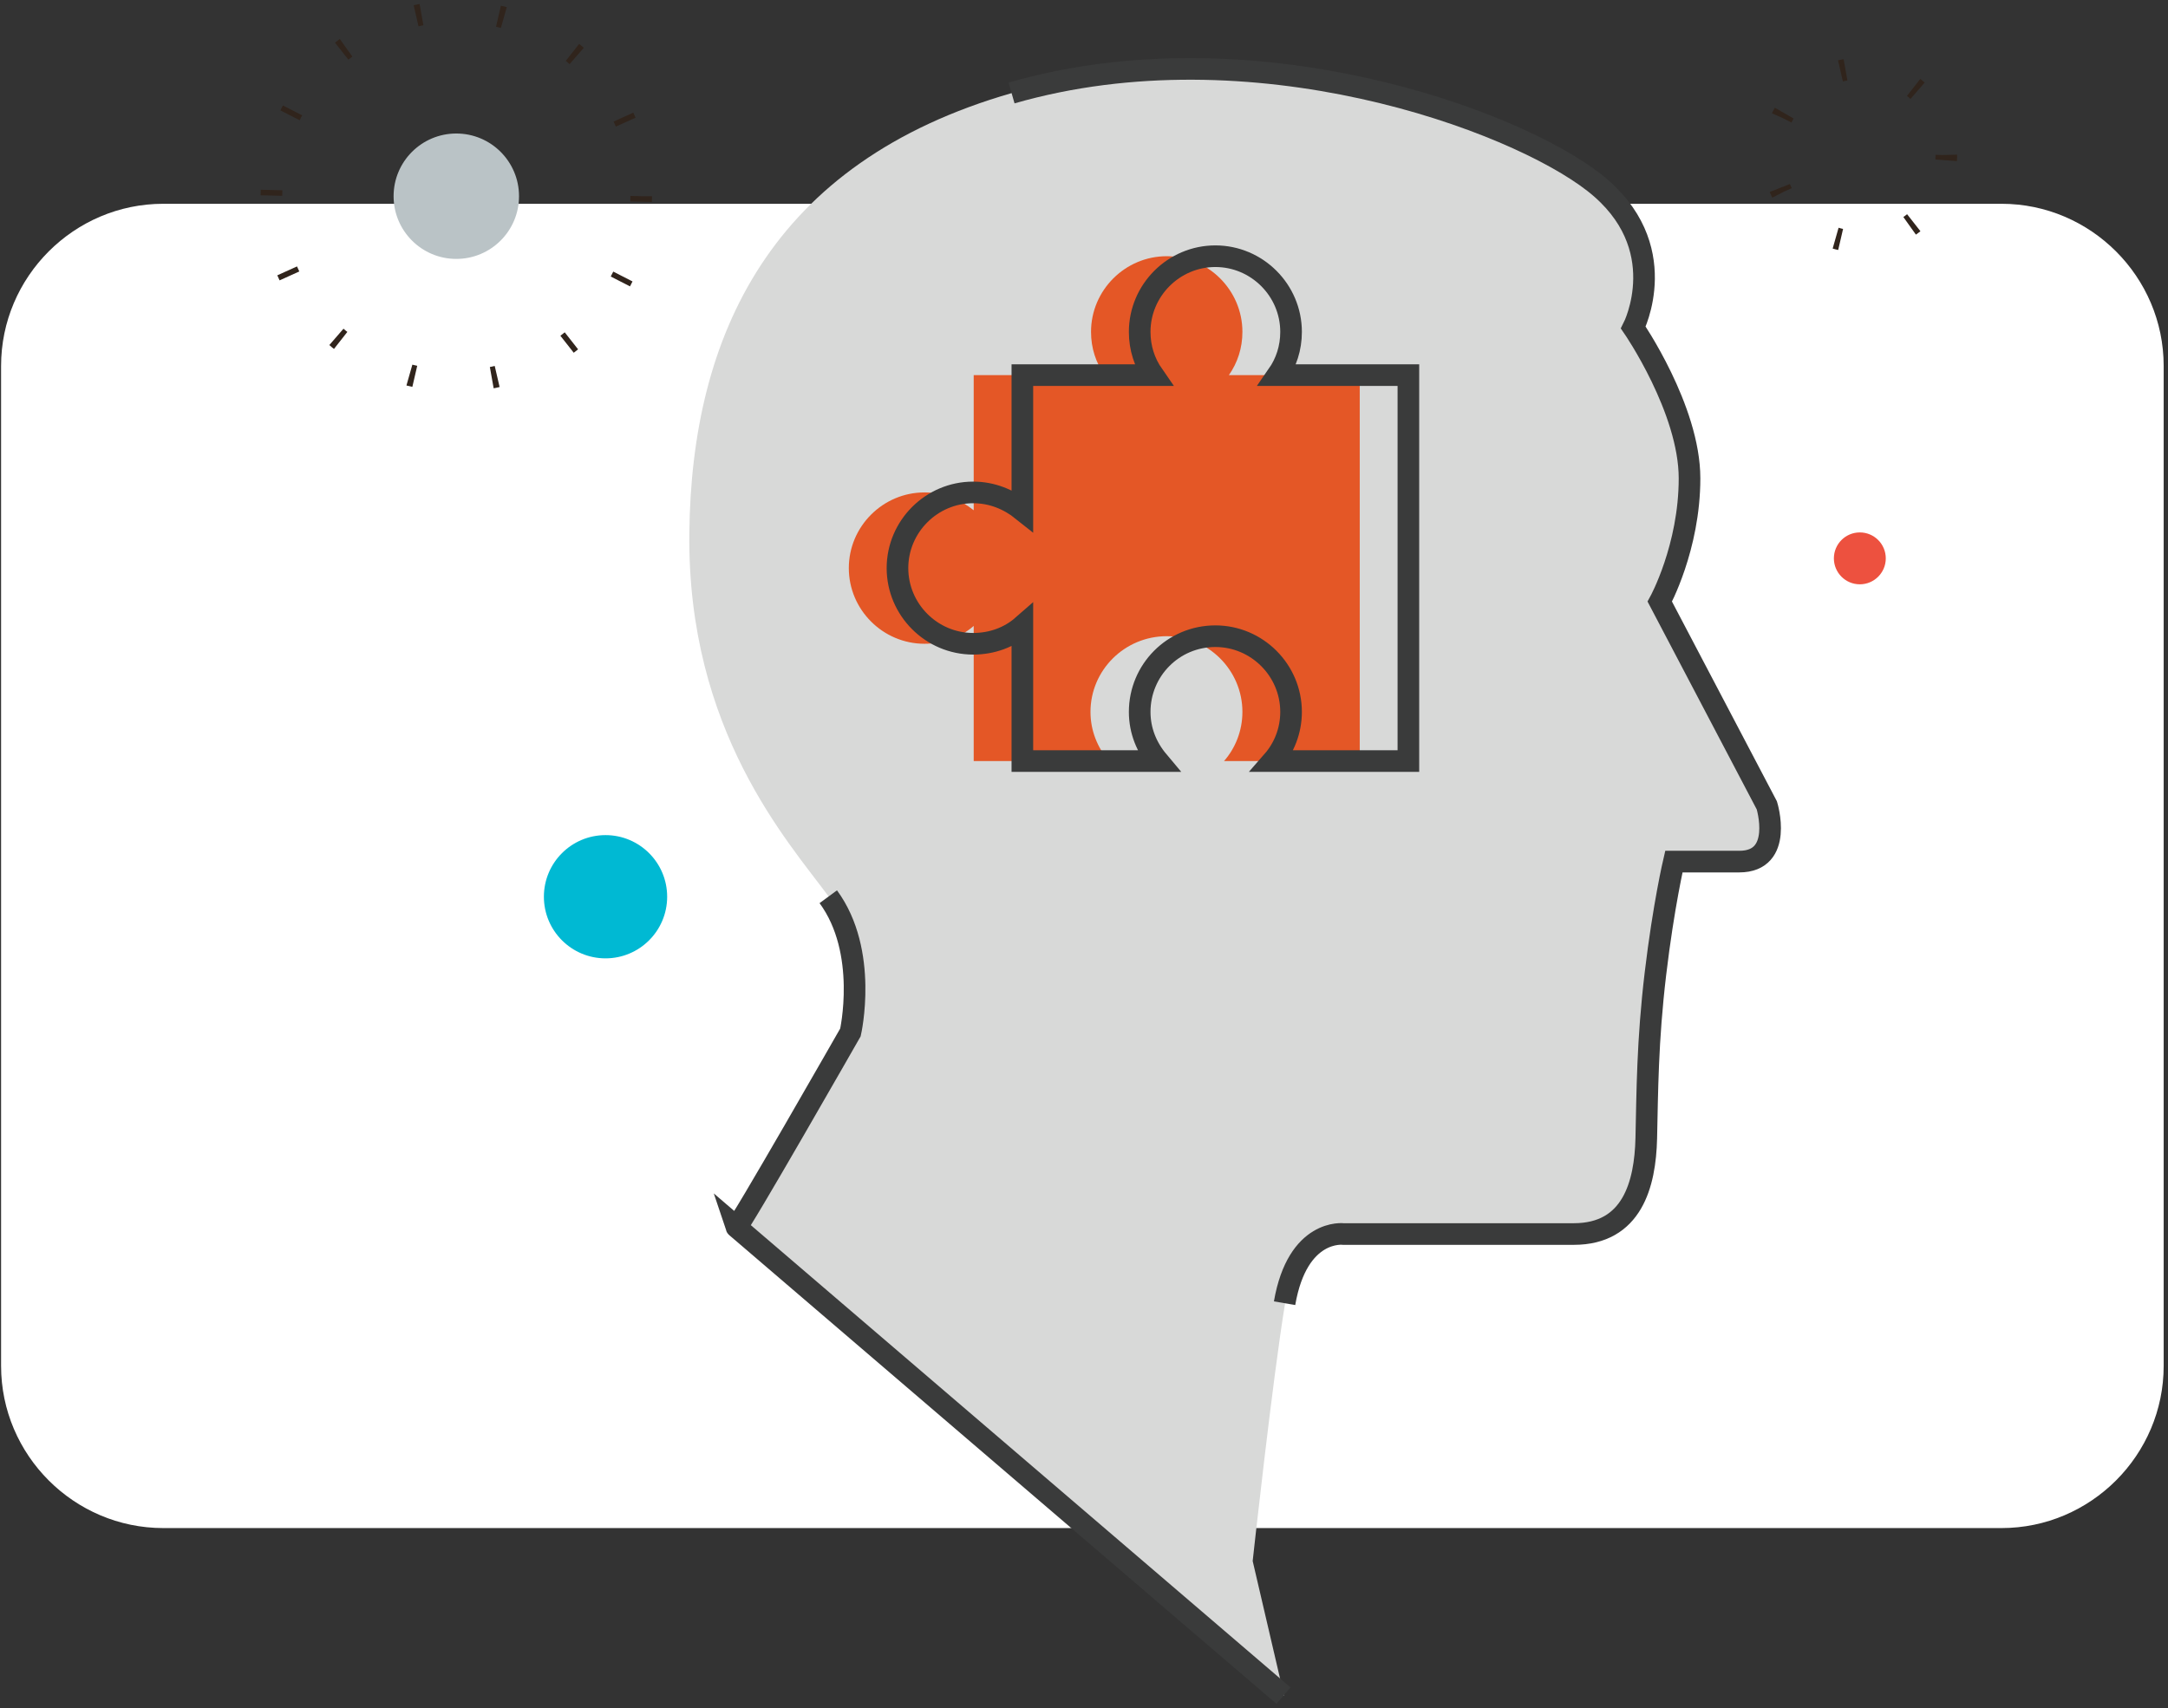
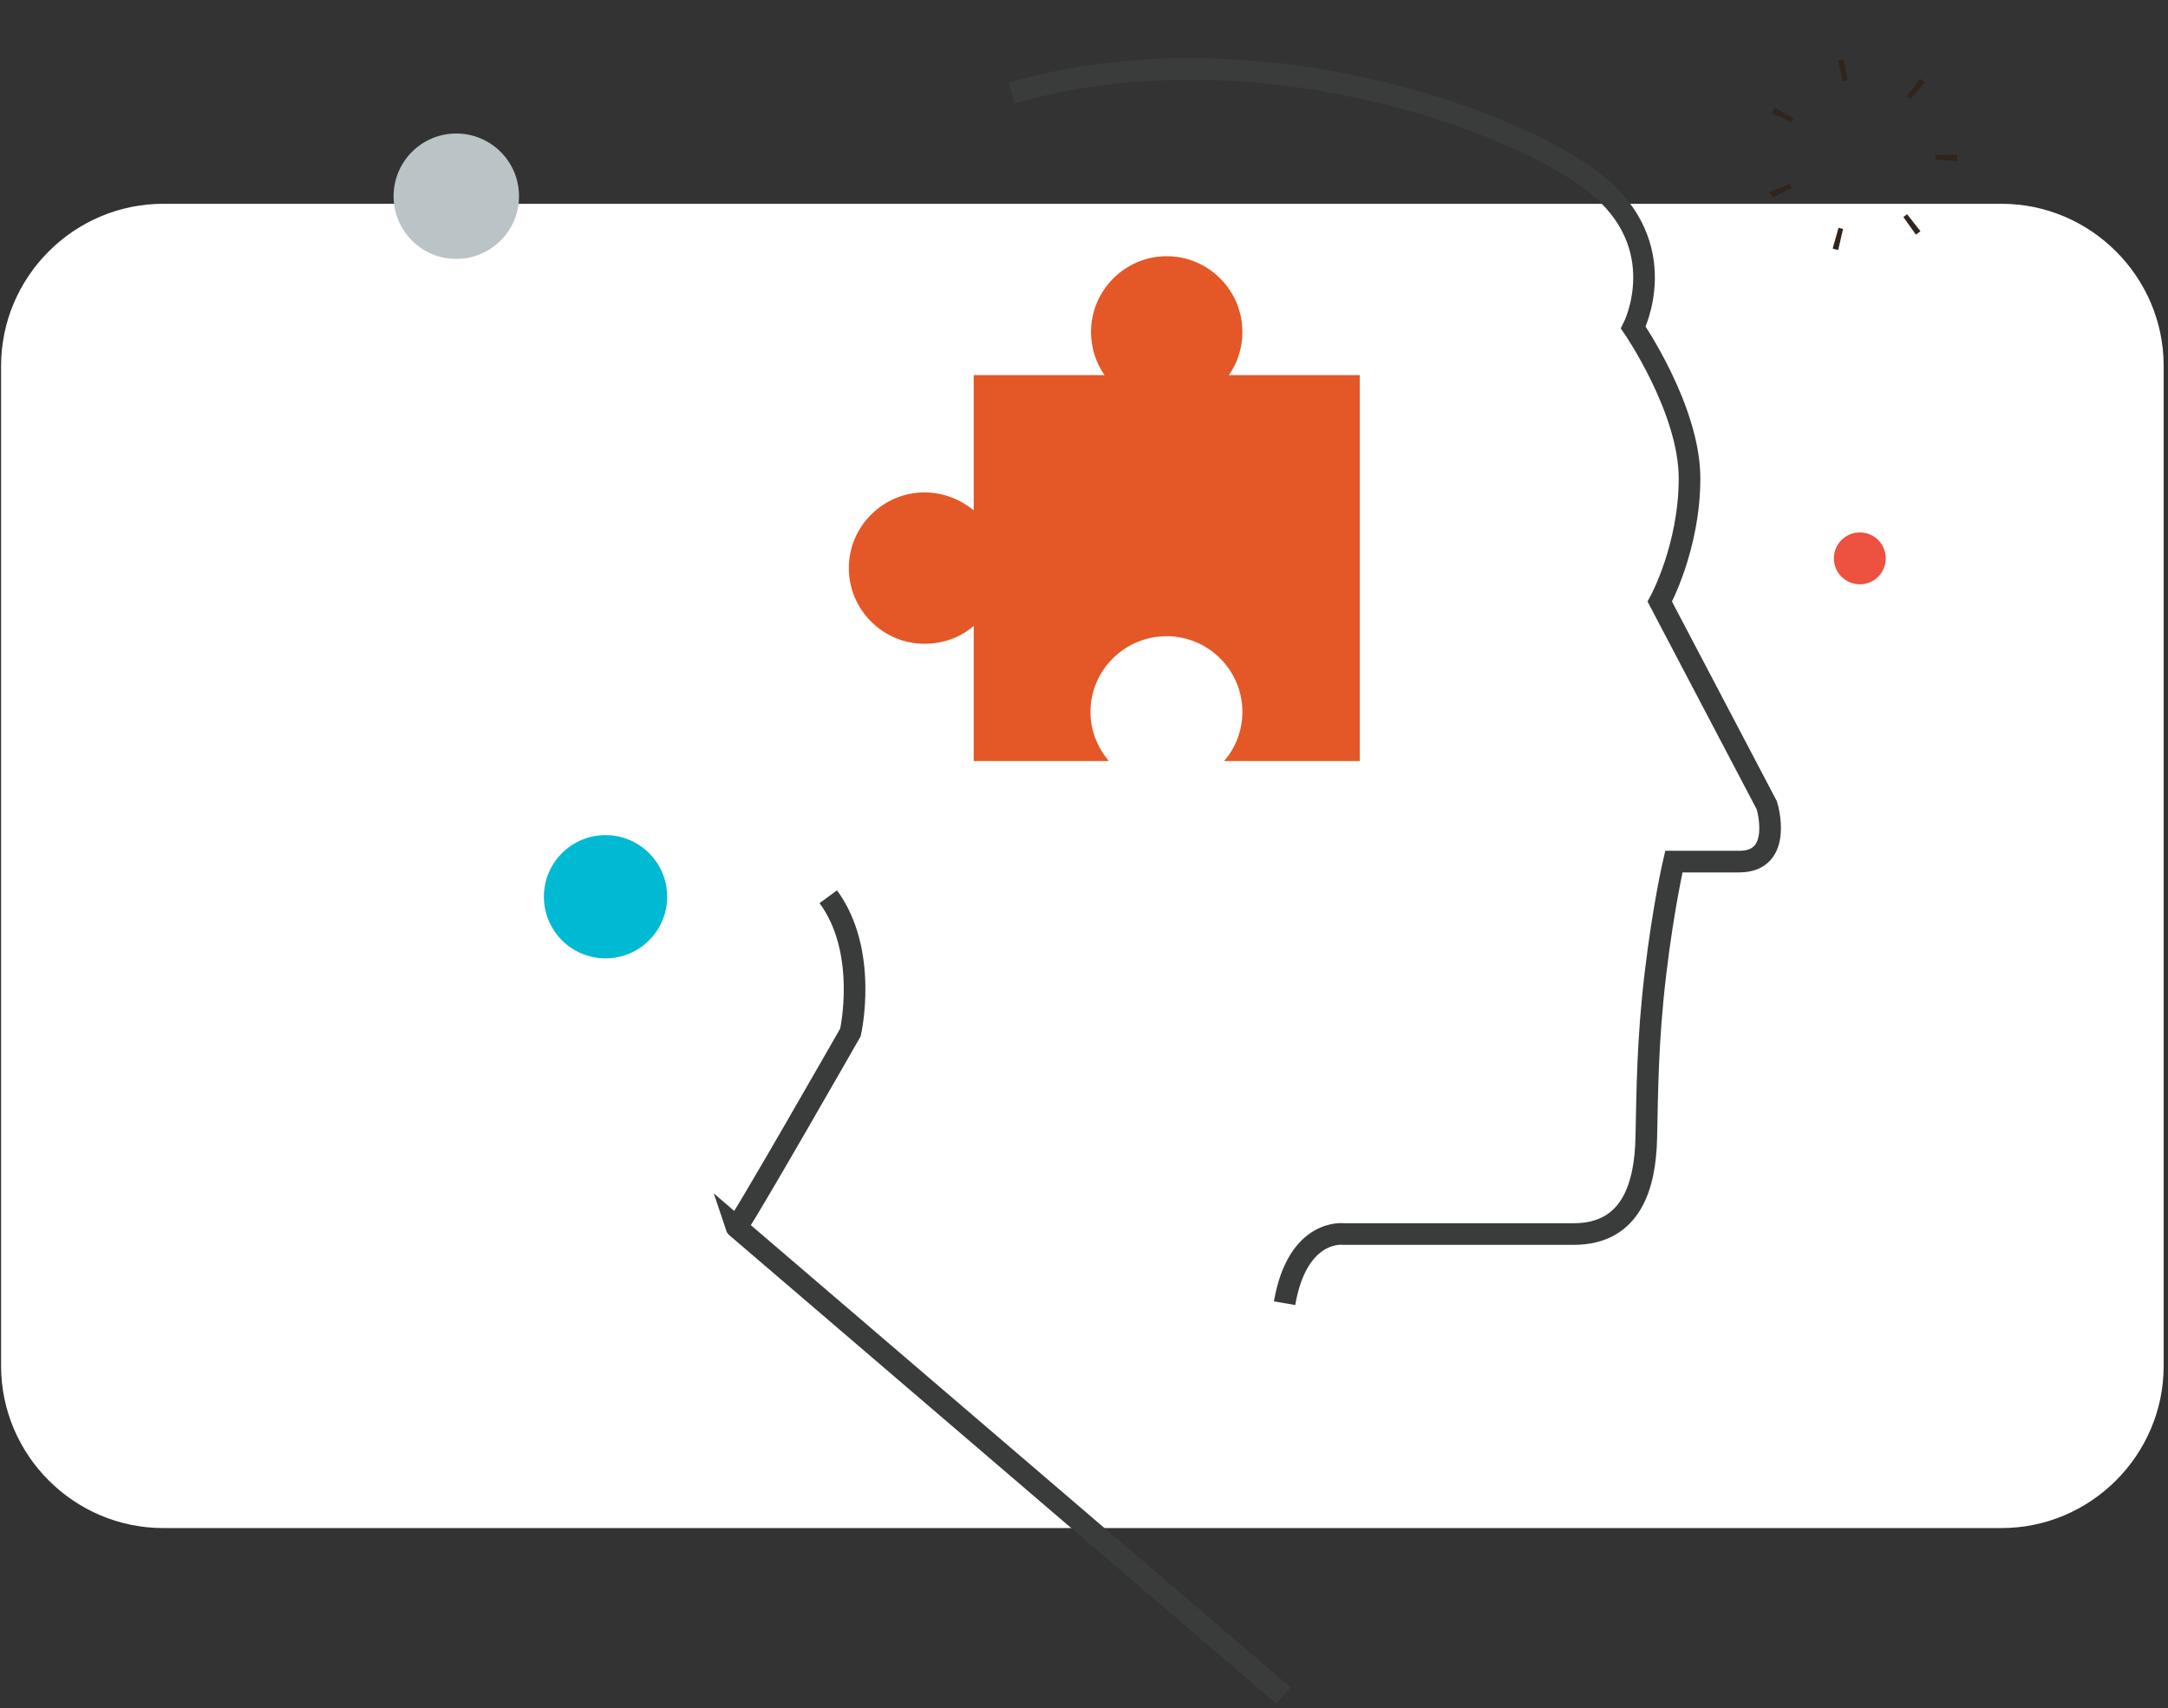
<svg xmlns="http://www.w3.org/2000/svg" xmlns:ns1="http://www.bohemiancoding.com/sketch/ns" width="401px" height="316px" viewBox="0 0 401 316" version="1.1">
  <rect x="0" y="0" width="401" height="316" fill="#333333" stroke="none" />
  <title>Slice 1</title>
  <desc>Created with Sketch.</desc>
  <defs />
  <g id="Page-1" stroke="none" stroke-width="1" fill="none" fill-rule="evenodd" ns1:type="MSPage">
    <g id="specialist" ns1:type="MSLayerGroup" transform="translate(0, 2)">
      <path d="M370.2,280.7 L30.2,280.7 C13.7,280.7 0.2,267.2 0.2,250.7 L0.2,65.7 C0.2,49.2 13.7,35.7 30.2,35.7 L370.2,35.7 C386.7,35.7 400.2,49.2 400.2,65.7 L400.2,250.7 C400.2,267.2 386.7,280.7 370.2,280.7 L370.2,280.7 Z" id="Shape" fill="#FFFFFF" ns1:type="MSShapeGroup" />
      <g id="Group" transform="translate(127, 10)" ns1:type="MSShapeGroup">
-         <path d="M9.2,215 C9.4,215.6 30.3,179 30.3,179 C30.3,179 33.7,164.1 26.3,153.9 C18.8,143.7 0.1,123.2 0.5,86.6 C0.9,50 15.6,18 60.2,5.2 C104.7,-7.6 153.1,10.1 168,21.8 C182.9,33.5 175.2,48.6 175.2,48.6 C175.2,48.6 185.6,63.7 185.6,76.5 C185.6,89.3 180.1,99.3 180.1,99.3 L199.9,137 C199.9,137 203.1,147.4 194.8,147.4 L182.7,147.4 C182.7,147.4 180.8,155.5 179.3,168.1 C177.8,180.7 177.8,190 177.6,198.6 C177.4,207.1 175,216.3 164.2,216.3 L121.6,216.3 C121.6,216.3 113.1,215.2 110.7,229.1 C108.4,242.9 104.7,276.8 104.7,276.8 L110.5,301.7 L9.2,215 L9.2,215 Z" id="Shape" fill="#D8D9D8" />
        <path d="M110.4,301.7 L9.2,215 C9.4,215.6 30.3,179 30.3,179 C30.3,179 33.7,164.1 26.2,153.9" id="Shape" stroke="#3A3B3B" stroke-width="4" />
        <path d="M60.1,5.2 C104.6,-7.6 153,10.1 167.9,21.8 C182.8,33.5 175.1,48.6 175.1,48.6 C175.1,48.6 185.5,63.7 185.5,76.5 C185.5,89.3 180,99.3 180,99.3 L199.8,137 C199.8,137 203,147.4 194.7,147.4 L182.6,147.4 C182.6,147.4 180.7,155.5 179.2,168.1 C177.7,180.7 177.7,190 177.5,198.6 C177.3,207.1 174.9,216.3 164.1,216.3 L121.5,216.3 C121.5,216.3 113,215.2 110.6,229.1" id="Shape" stroke="#3A3B3B" stroke-width="4" />
        <path d="M74.7,119.7 C74.7,123.2 76,126.3 78.1,128.8 L53.1,128.8 L53.1,103.8 C50.7,105.9 47.5,107.1 44,107.1 C36.3,107.1 30,100.8 30,93.1 C30,85.4 36.3,79.1 44,79.1 C47.5,79.1 50.6,80.4 53.1,82.4 L53.1,57.4 L77.3,57.4 C75.7,55.1 74.8,52.4 74.8,49.4 C74.8,41.7 81.1,35.4 88.8,35.4 C96.5,35.4 102.8,41.7 102.8,49.4 C102.8,52.4 101.9,55.1 100.3,57.4 L124.5,57.4 L124.5,82.1 L124.5,104.1 L124.5,107.5 L124.5,128.8 L99.4,128.8 C101.5,126.4 102.8,123.2 102.8,119.7 C102.8,112 96.5,105.7 88.8,105.7 C81,105.7 74.7,112 74.7,119.7 L74.7,119.7 Z" id="Shape" fill="#E45726" />
-         <path d="M83.8,119.7 C83.8,123.2 85.1,126.3 87.2,128.8 L62.1,128.8 L62.1,103.8 C59.7,105.9 56.5,107.1 53,107.1 C45.3,107.1 39,100.8 39,93.1 C39,85.4 45.3,79.1 53,79.1 C56.5,79.1 59.6,80.4 62.1,82.4 L62.1,57.4 L86.3,57.4 C84.7,55.1 83.8,52.4 83.8,49.4 C83.8,41.7 90.1,35.4 97.8,35.4 C105.5,35.4 111.8,41.7 111.8,49.4 C111.8,52.4 110.9,55.1 109.3,57.4 L133.5,57.4 L133.5,82.1 L133.5,104.1 L133.5,107.5 L133.5,128.8 L108.4,128.8 C110.5,126.4 111.8,123.2 111.8,119.7 C111.8,112 105.5,105.7 97.8,105.7 C90,105.7 83.8,112 83.8,119.7 L83.8,119.7 Z" id="Shape" stroke="#3A3B3B" stroke-width="4" />
      </g>
      <g id="Group" transform="translate(50, 0)" ns1:type="MSShapeGroup">
        <circle id="Oval" stroke="#30241C" stroke-width="4" stroke-dasharray="0.957,13.4" cx="294" cy="26.7" r="16" />
        <circle id="Oval" fill="#ED513F" cx="294" cy="101.3" r="4.8" />
        <circle id="Oval" fill="#00B9D3" cx="62" cy="163.9" r="11.4" />
-         <circle id="Oval" stroke="#30241C" stroke-width="4" stroke-dasharray="1.024,14.343" cx="34.4" cy="34.3" r="34.2" />
        <circle id="Oval" fill="#BAC3C6" cx="34.4" cy="34.3" r="11.6" />
      </g>
    </g>
  </g>
</svg>